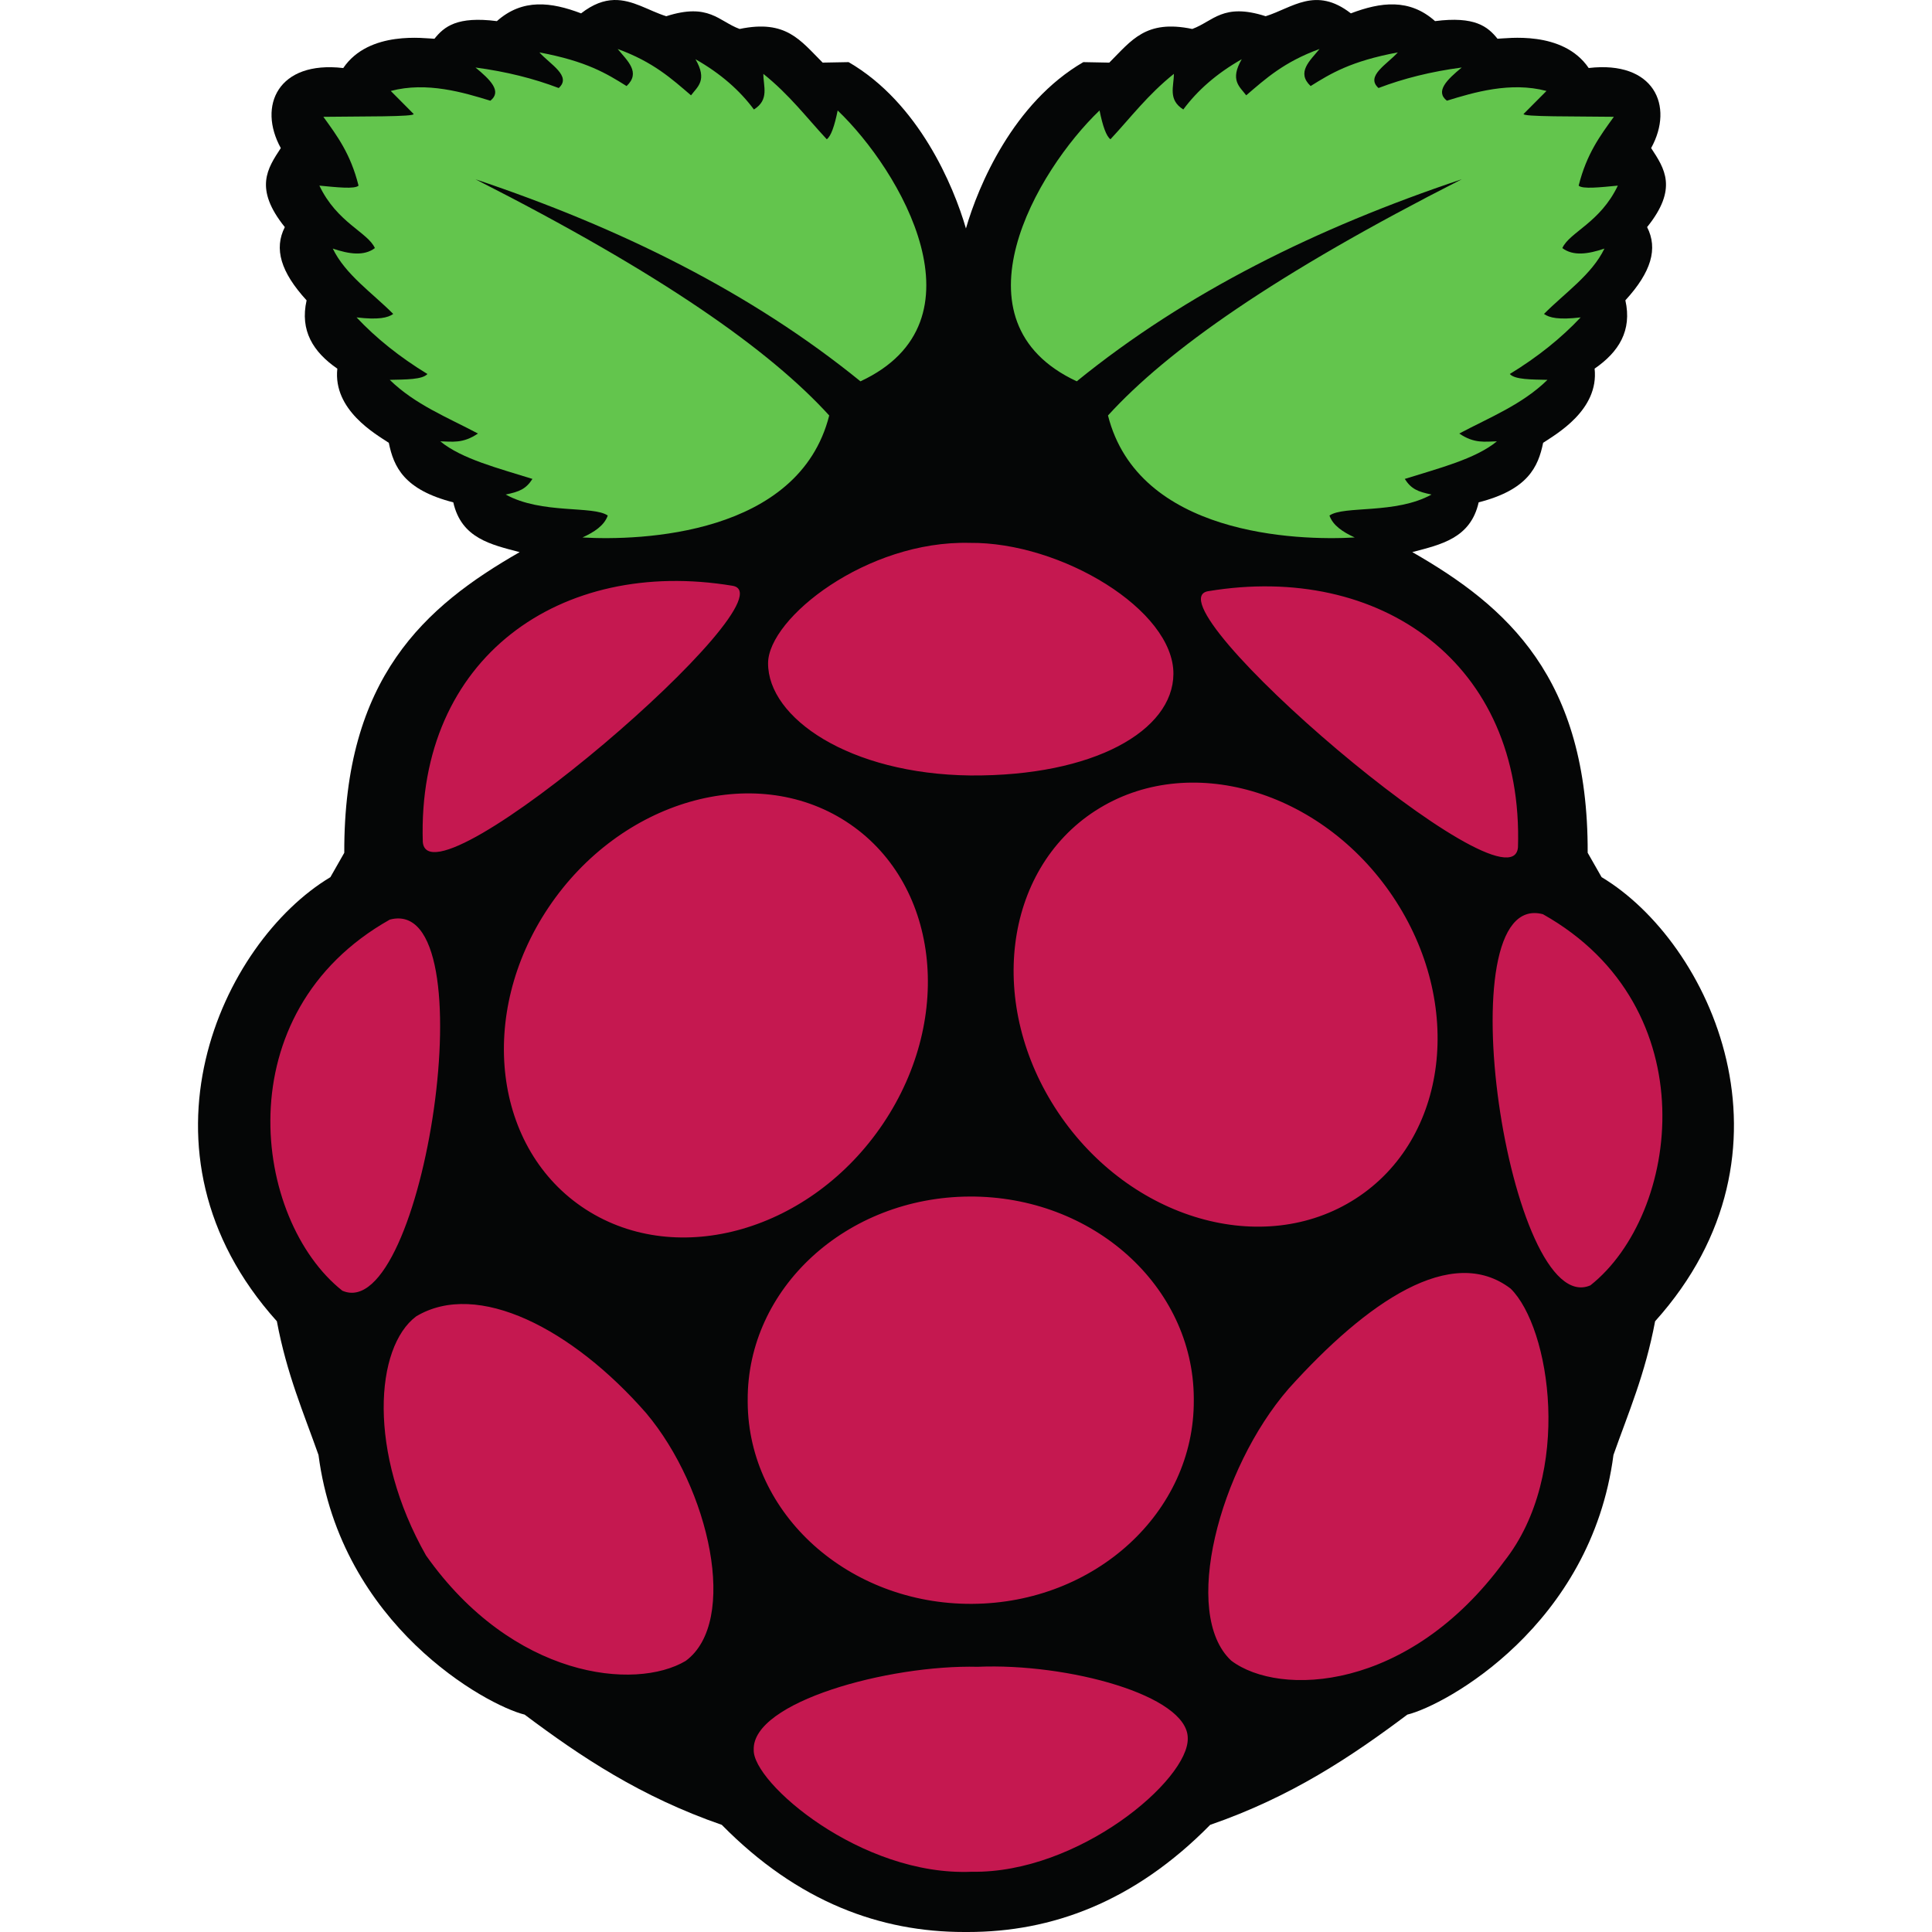
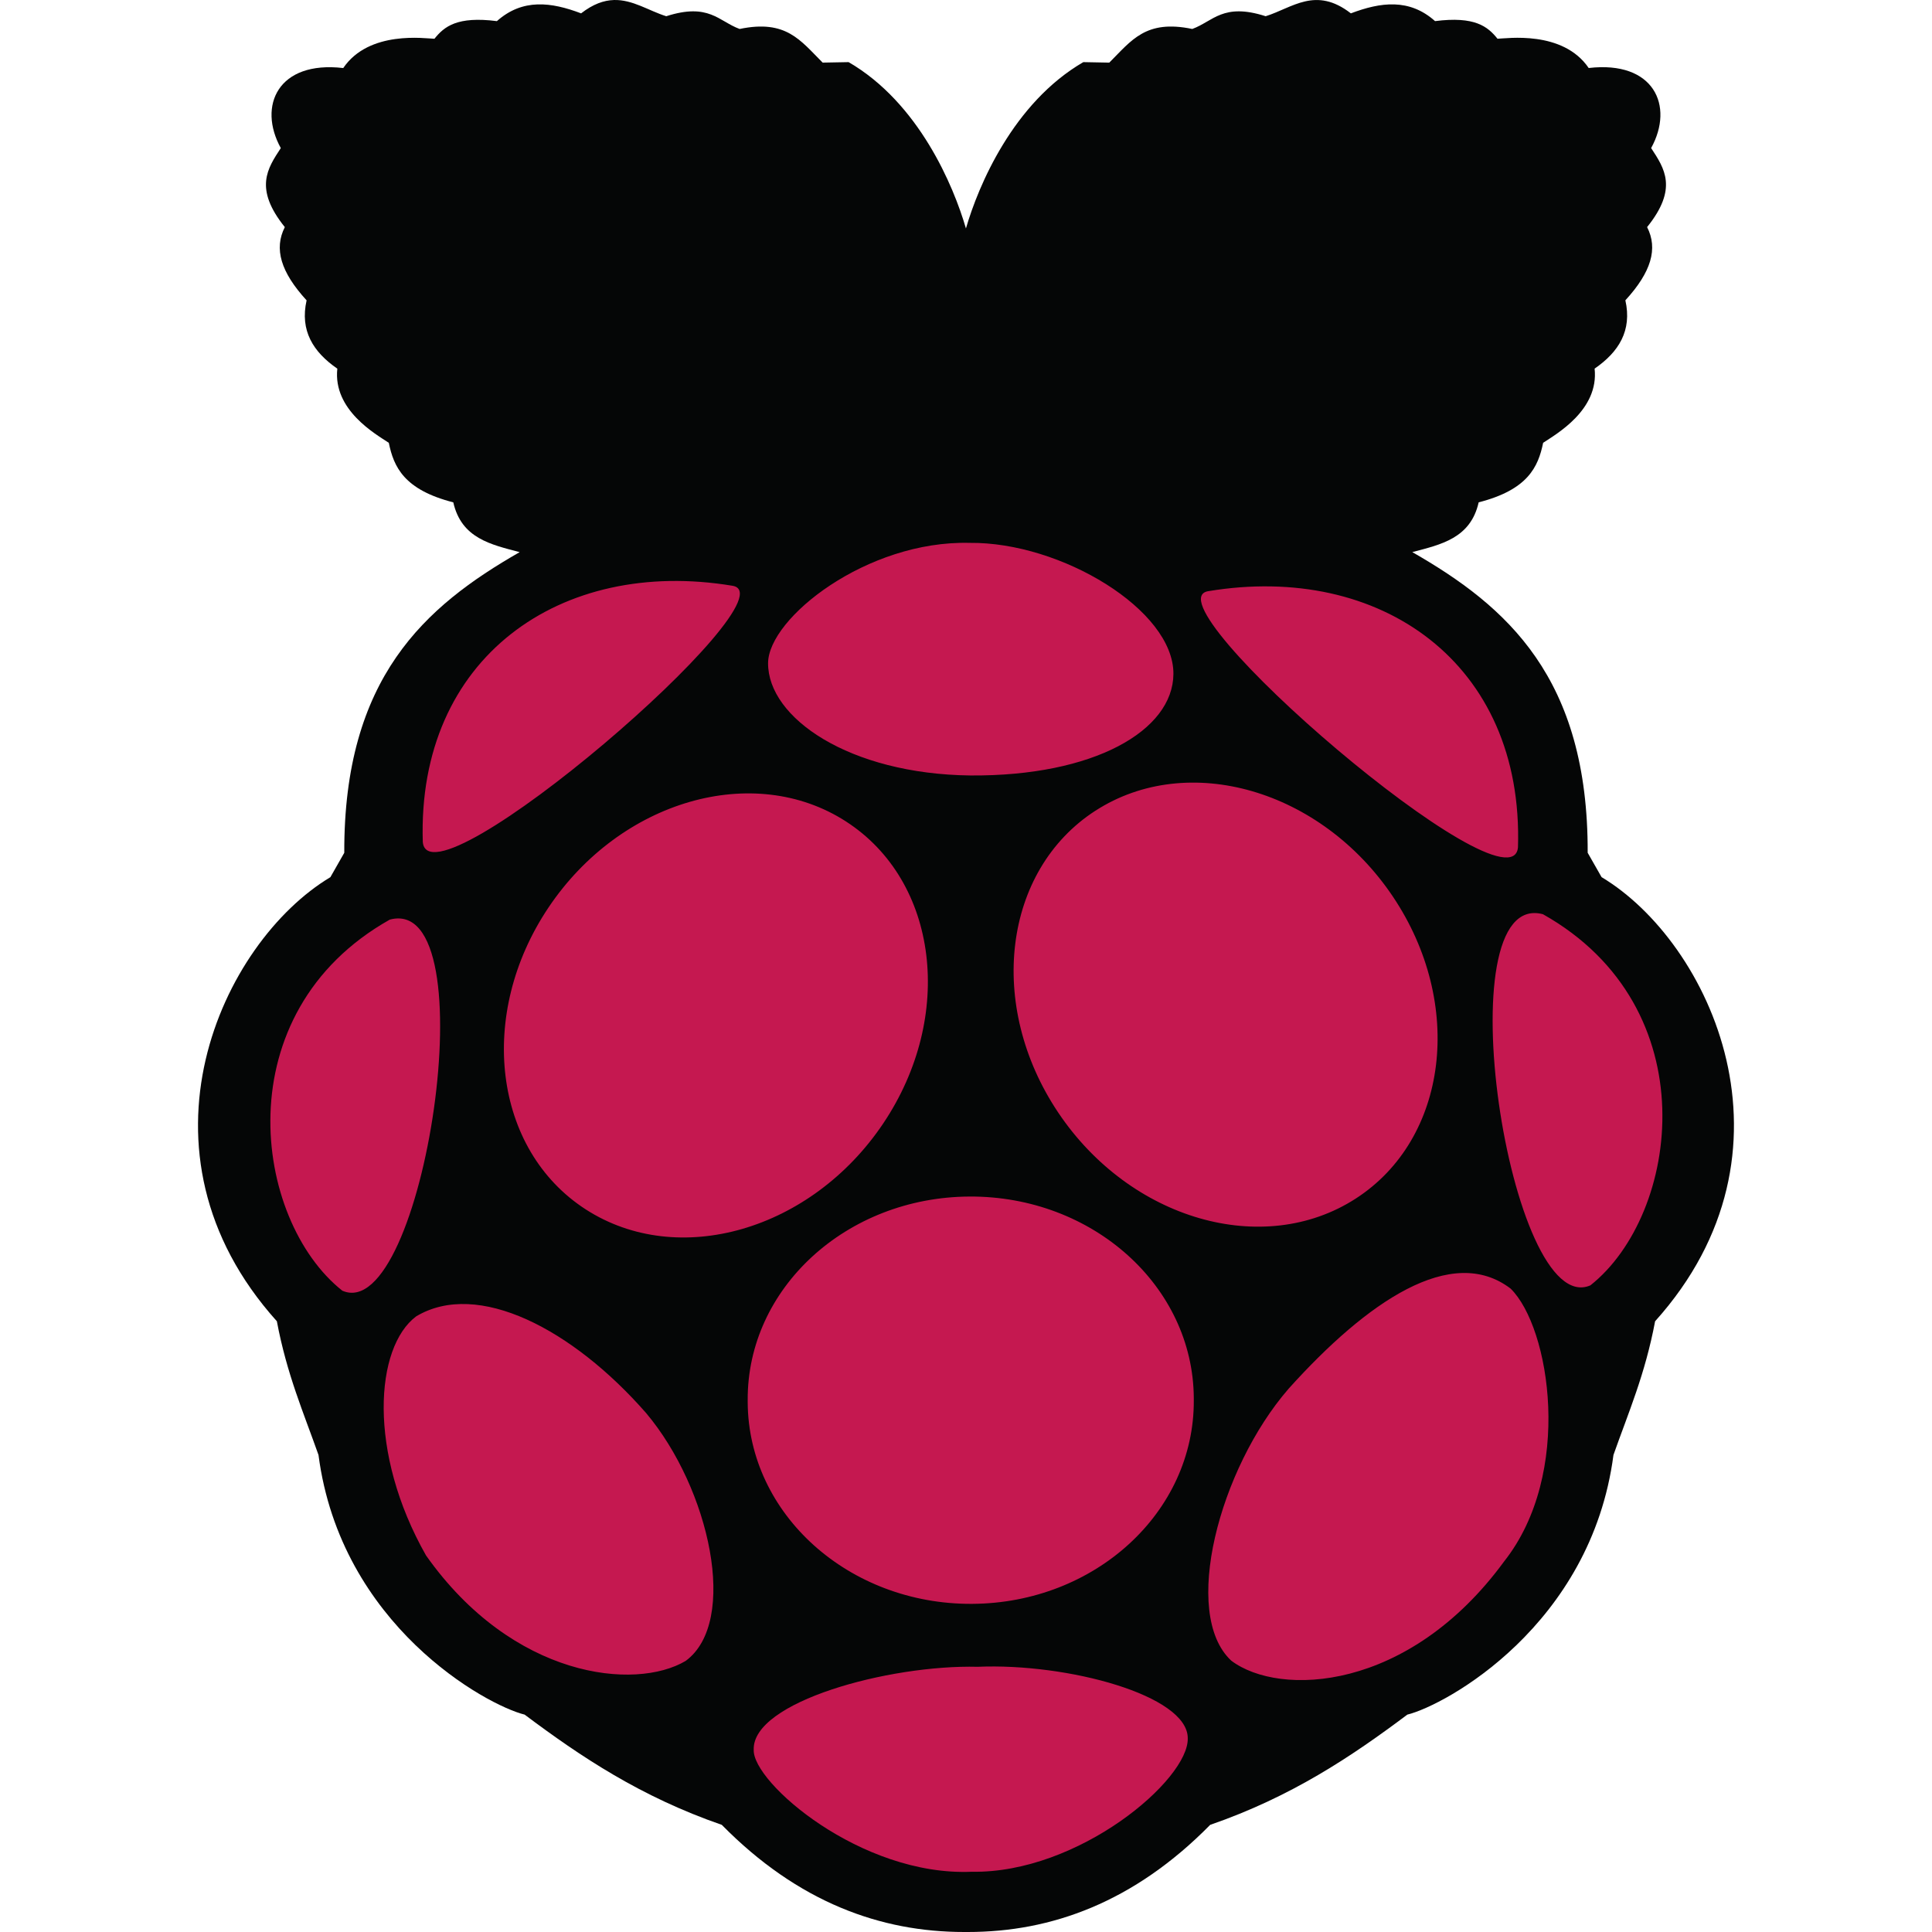
<svg xmlns="http://www.w3.org/2000/svg" viewBox="0 0 128 128">
  <path fill="#050606" d="M40.666.002c-.657.02-1.364.26-2.167.883C36.532.138 34.626-.12 32.92 1.4c-2.633-.337-3.488.358-4.137 1.168-.577-.012-4.324-.586-6.042 1.94-4.317-.504-5.683 2.5-4.137 5.303-.881 1.345-1.796 2.673.266 5.236-.728 1.428-.276 2.976 1.443 4.852-.454 2.007.437 3.422 2.036 4.526-.3 2.746 2.557 4.344 3.41 4.912.327 1.6 1.01 3.111 4.273 3.945.537 2.387 2.499 2.798 4.397 3.298-6.275 3.594-11.657 8.32-11.62 19.92l-.92 1.615c-7.195 4.31-13.669 18.162-3.546 29.422.662 3.525 1.77 6.056 2.758 8.858 1.477 11.291 11.115 16.577 13.657 17.203 3.726 2.794 7.693 5.445 13.062 7.303 5.06 5.142 10.544 7.101 16.058 7.099h.243c5.513.003 10.997-1.957 16.057-7.099 5.37-1.857 9.336-4.509 13.061-7.303 2.543-.626 12.18-5.912 13.657-17.204.987-2.801 2.097-5.332 2.759-8.857 10.123-11.26 3.649-25.114-3.547-29.425l-.92-1.614c.037-11.598-5.345-16.325-11.62-19.92 1.898-.5 3.86-.911 4.398-3.297 3.261-.835 3.944-2.345 4.271-3.945.854-.57 3.71-2.166 3.41-4.914 1.6-1.102 2.491-2.519 2.038-4.525 1.718-1.875 2.17-3.424 1.44-4.851 2.064-2.562 1.148-3.891.267-5.236 1.546-2.802.183-5.807-4.137-5.304-1.718-2.524-5.464-1.95-6.042-1.94-.649-.81-1.504-1.504-4.137-1.167-1.704-1.52-3.611-1.26-5.578-.514-2.334-1.814-3.88-.36-5.645.19-2.827-.91-3.473.337-4.862.844-3.083-.642-4.02.755-5.498 2.23l-1.72-.033c-4.649 2.699-6.96 8.195-7.777 11.02-.82-2.826-3.124-8.322-7.773-11.02l-1.72.032c-1.48-1.475-2.417-2.871-5.5-2.229-1.388-.507-2.033-1.754-4.862-.844-1.159-.36-2.224-1.112-3.478-1.074l.002.001" />
-   <path fill="#63c54d" d="M31.501 11.878c12.337 6.264 19.508 11.333 23.437 15.649-2.011 7.943-12.508 8.306-16.347 8.082.786-.36 1.443-.792 1.675-1.453-.963-.675-4.378-.072-6.762-1.392.915-.187 1.344-.369 1.772-1.034-2.253-.708-4.678-1.318-6.106-2.49.77.01 1.49.17 2.495-.518-2.018-1.07-4.17-1.919-5.843-3.556 1.042-.025 2.168-.01 2.495-.388-1.847-1.126-3.406-2.38-4.694-3.75 1.46.174 2.076.024 2.43-.228-1.398-1.407-3.164-2.596-4.006-4.331 1.084.369 2.076.51 2.79-.033-.475-1.054-2.506-1.676-3.677-4.138 1.141.109 2.352.245 2.594 0-.53-2.126-1.438-3.32-2.33-4.558 2.442-.036 6.142.009 5.975-.195l-1.51-1.519c2.385-.632 4.826.102 6.598.647.795-.619-.014-1.4-.985-2.2 2.028.268 3.859.728 5.514 1.359.885-.787-.574-1.573-1.28-2.36 3.133.585 4.46 1.407 5.777 2.23.958-.903.055-1.67-.59-2.456 2.362.861 3.578 1.974 4.859 3.07.434-.576 1.102-1 .295-2.392 1.676.952 2.94 2.074 3.872 3.33 1.038-.65.619-1.54.625-2.36 1.742 1.397 2.849 2.882 4.202 4.333.272-.195.51-.859.722-1.908 4.157 3.972 10.03 13.978 1.51 17.945-7.252-5.89-15.913-10.173-25.51-13.386h.002m65.344 0C84.507 18.143 77.336 23.21 73.407 27.527c2.012 7.943 12.51 8.306 16.347 8.082-.786-.36-1.442-.792-1.674-1.453.964-.675 4.378-.072 6.763-1.392-.916-.187-1.346-.369-1.773-1.034 2.252-.708 4.679-1.318 6.105-2.49-.77.01-1.49.17-2.495-.518 2.018-1.07 4.17-1.919 5.844-3.556-1.044-.025-2.168-.01-2.495-.388 1.847-1.126 3.405-2.38 4.694-3.75-1.46.174-2.076.024-2.43-.228 1.397-1.407 3.164-2.596 4.006-4.331-1.084.369-2.076.51-2.79-.033.474-1.054 2.505-1.676 3.677-4.138-1.142.109-2.352.245-2.595 0 .532-2.126 1.44-3.321 2.331-4.56-2.442-.035-6.142.01-5.975-.193l1.512-1.519c-2.387-.633-4.828.1-6.599.645-.796-.618.014-1.399.984-2.198-2.026.267-3.859.726-5.514 1.358-.885-.787.574-1.573 1.28-2.36-3.132.585-4.458 1.407-5.777 2.23-.957-.903-.054-1.67.59-2.456-2.362.861-3.578 1.974-4.858 3.07-.433-.576-1.103-1-.296-2.392-1.676.952-2.94 2.074-3.872 3.33-1.038-.651-.619-1.54-.625-2.36-1.742 1.397-2.849 2.883-4.201 4.333-.273-.195-.511-.86-.723-1.908-4.156 3.972-10.03 13.978-1.51 17.945 7.249-5.892 15.908-10.174 25.507-13.386h-.001" />
  <path fill="#c51850" d="M79.092 92.768c.043 7.412-6.539 13.453-14.7 13.492-8.16.039-14.811-5.938-14.855-13.351v-.141c-.043-7.414 6.538-13.455 14.7-13.494 8.161-.039 14.812 5.938 14.855 13.351v.141m-23.041-38.34c6.123 3.95 7.227 12.908 2.466 20.004-4.762 7.097-13.586 9.648-19.709 5.696-6.122-3.95-7.227-12.909-2.466-20.005 4.762-7.097 13.586-9.648 19.709-5.696m16.527-.716c-6.123 3.952-7.227 12.909-2.465 20.006 4.762 7.096 13.585 9.648 19.707 5.695 6.124-3.95 7.228-12.907 2.466-20.005-4.762-7.096-13.584-9.646-19.708-5.695m-46.751 7.216c6.61-1.745 2.231 26.94-3.147 24.586-5.917-4.687-7.823-18.416 3.146-24.586m76.398-.357c-6.611-1.745-2.232 26.94 3.147 24.587 5.917-4.688 7.822-18.417-3.147-24.587M80.052 39.167c11.408-1.898 20.9 4.778 20.518 16.964-.375 4.671-24.721-16.269-20.518-16.965m-31.521-.357c-11.41-1.898-20.903 4.78-20.52 16.966.376 4.67 24.722-16.27 20.52-16.966m15.716-2.842c-6.809-.173-13.343 4.98-13.36 7.966-.018 3.632 5.384 7.35 13.408 7.444 8.192.057 13.42-2.975 13.447-6.723.029-4.246-7.453-8.752-13.495-8.687m.526 74.462c5.937-.256 13.904 1.883 13.919 4.72.099 2.755-7.225 8.98-14.312 8.86-7.34.312-14.538-5.922-14.444-8.083-.11-3.169 8.939-5.642 14.837-5.497m-21.97-16.815c4.226 5.017 6.153 13.828 2.626 16.425-3.336 1.984-11.44 1.167-17.202-6.984-3.883-6.838-3.383-13.798-.655-15.842 4.079-2.448 10.381.858 15.23 6.4m42.557-1.589c-4.575 5.277-7.122 14.9-3.785 17.999 3.19 2.408 11.752 2.071 18.078-6.574 4.593-5.806 3.054-15.501.43-18.076-3.897-2.97-9.49.83-14.724 6.65v.002" />
</svg>